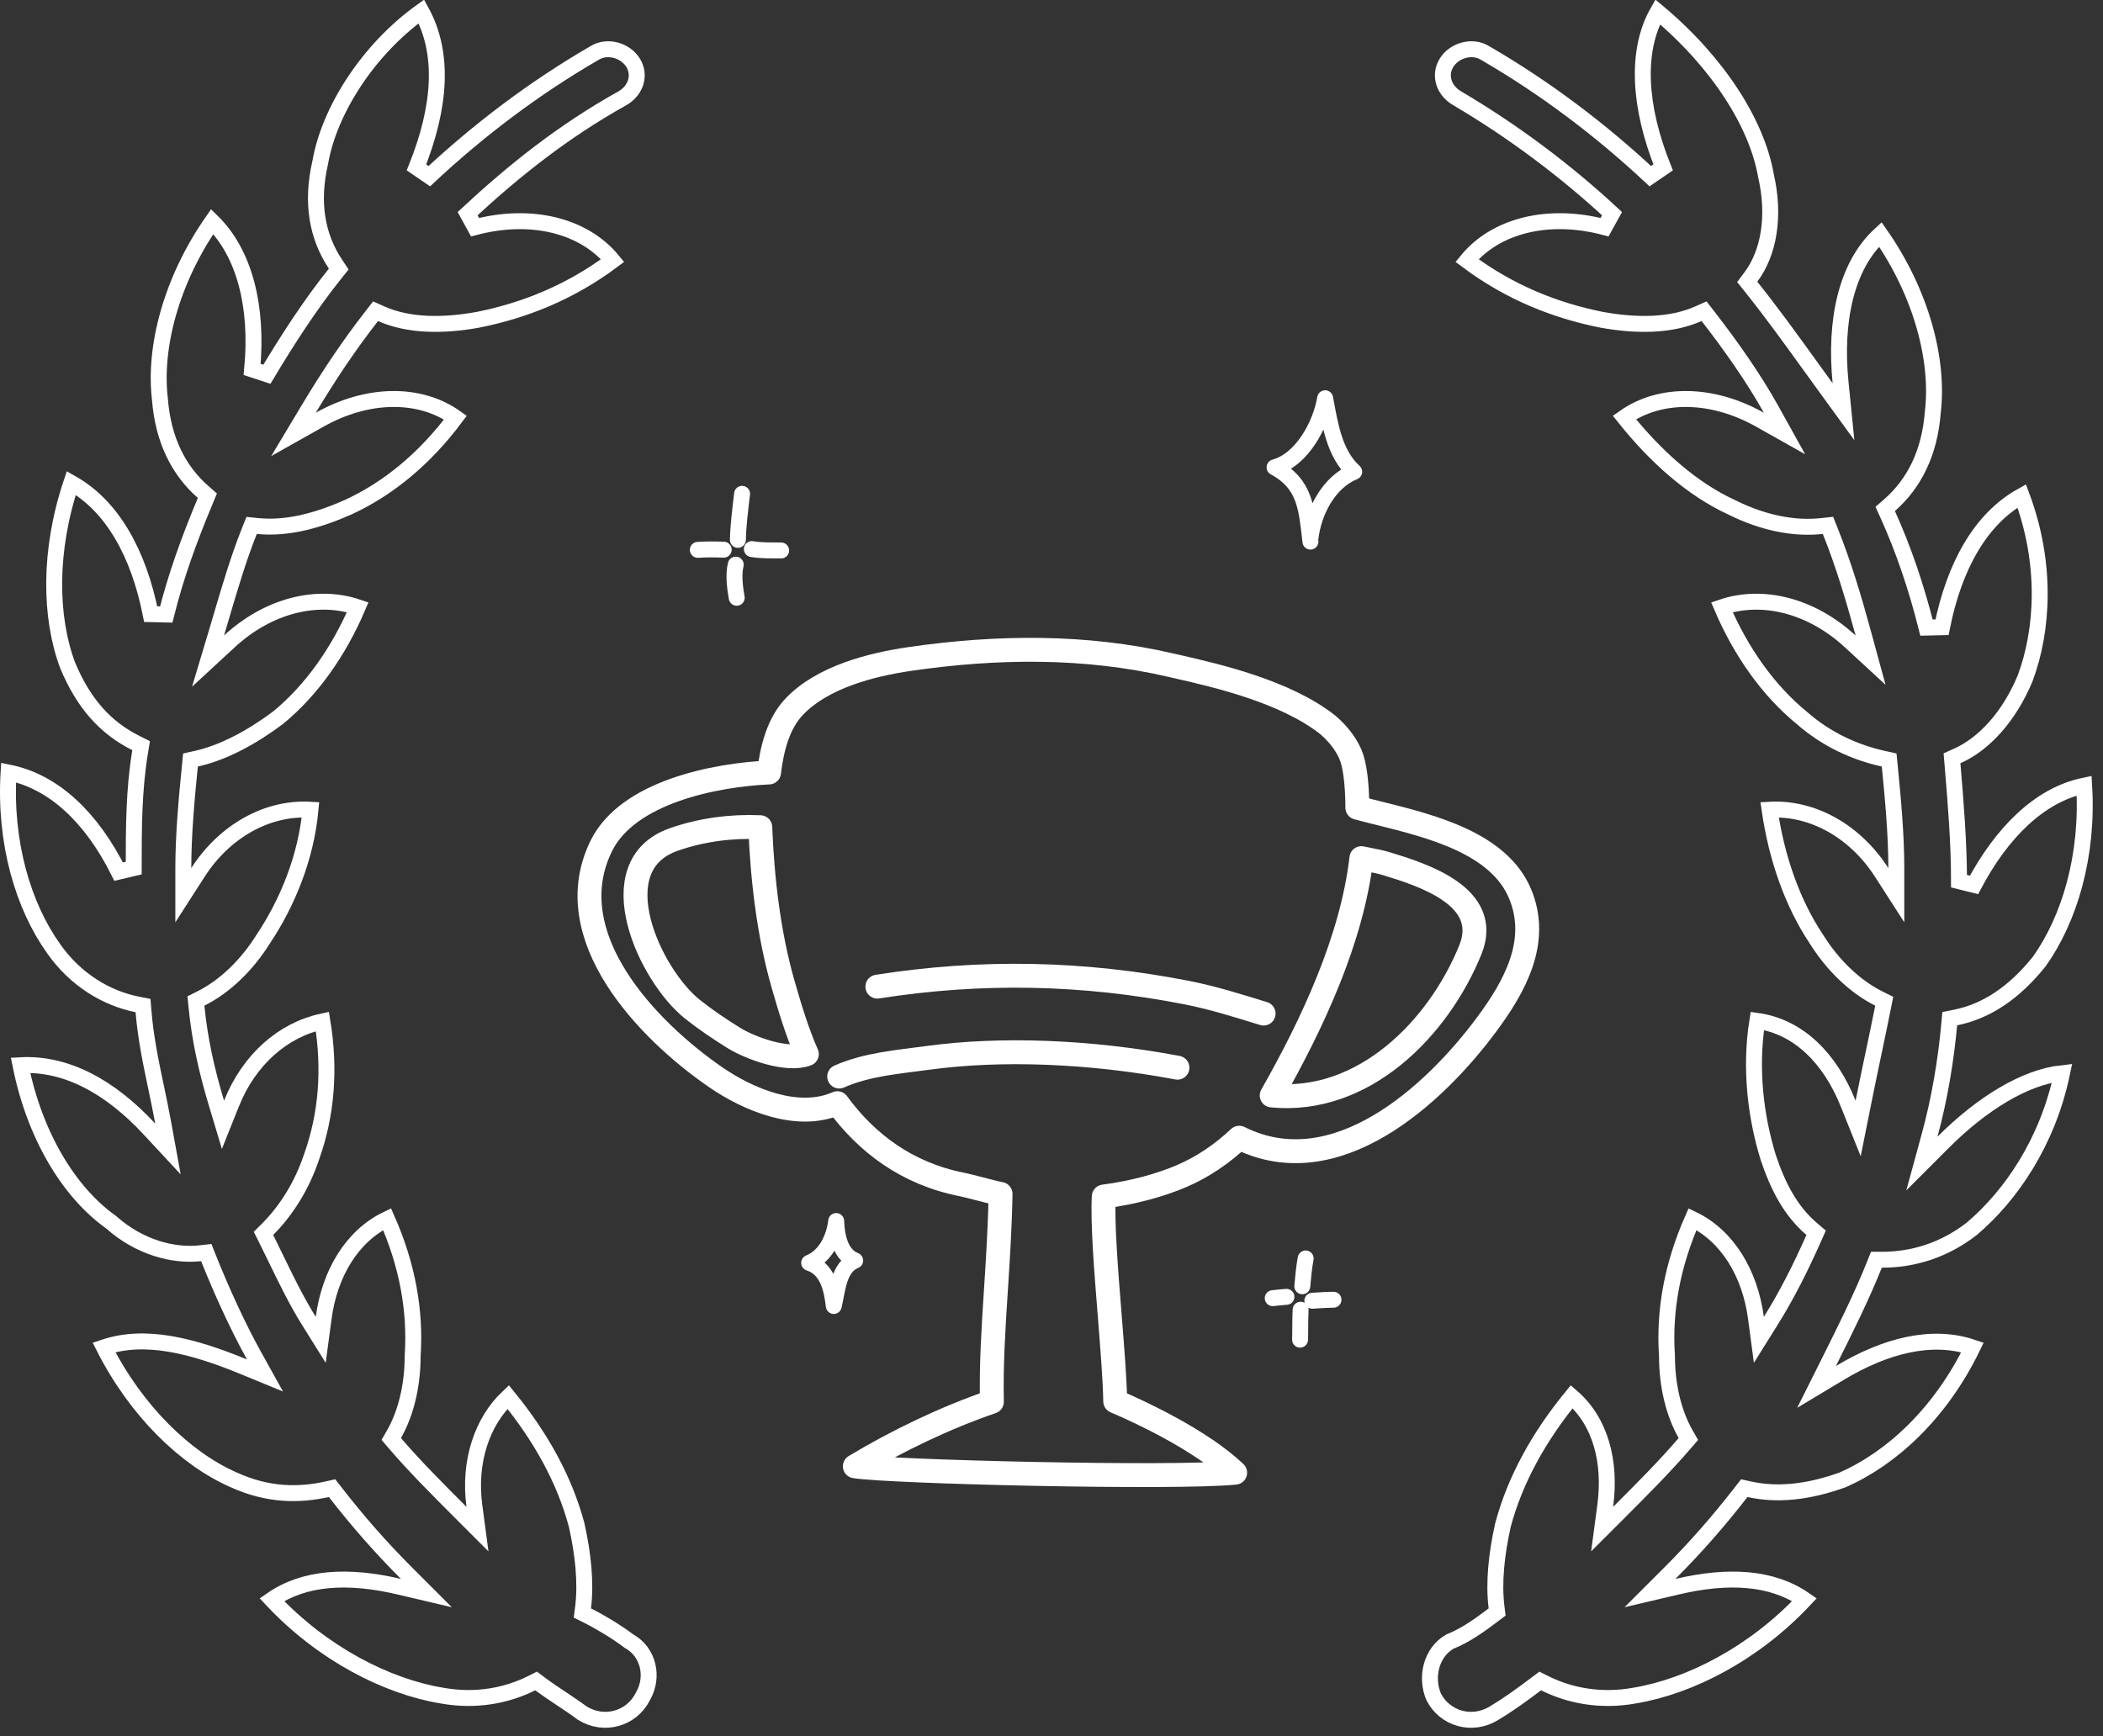
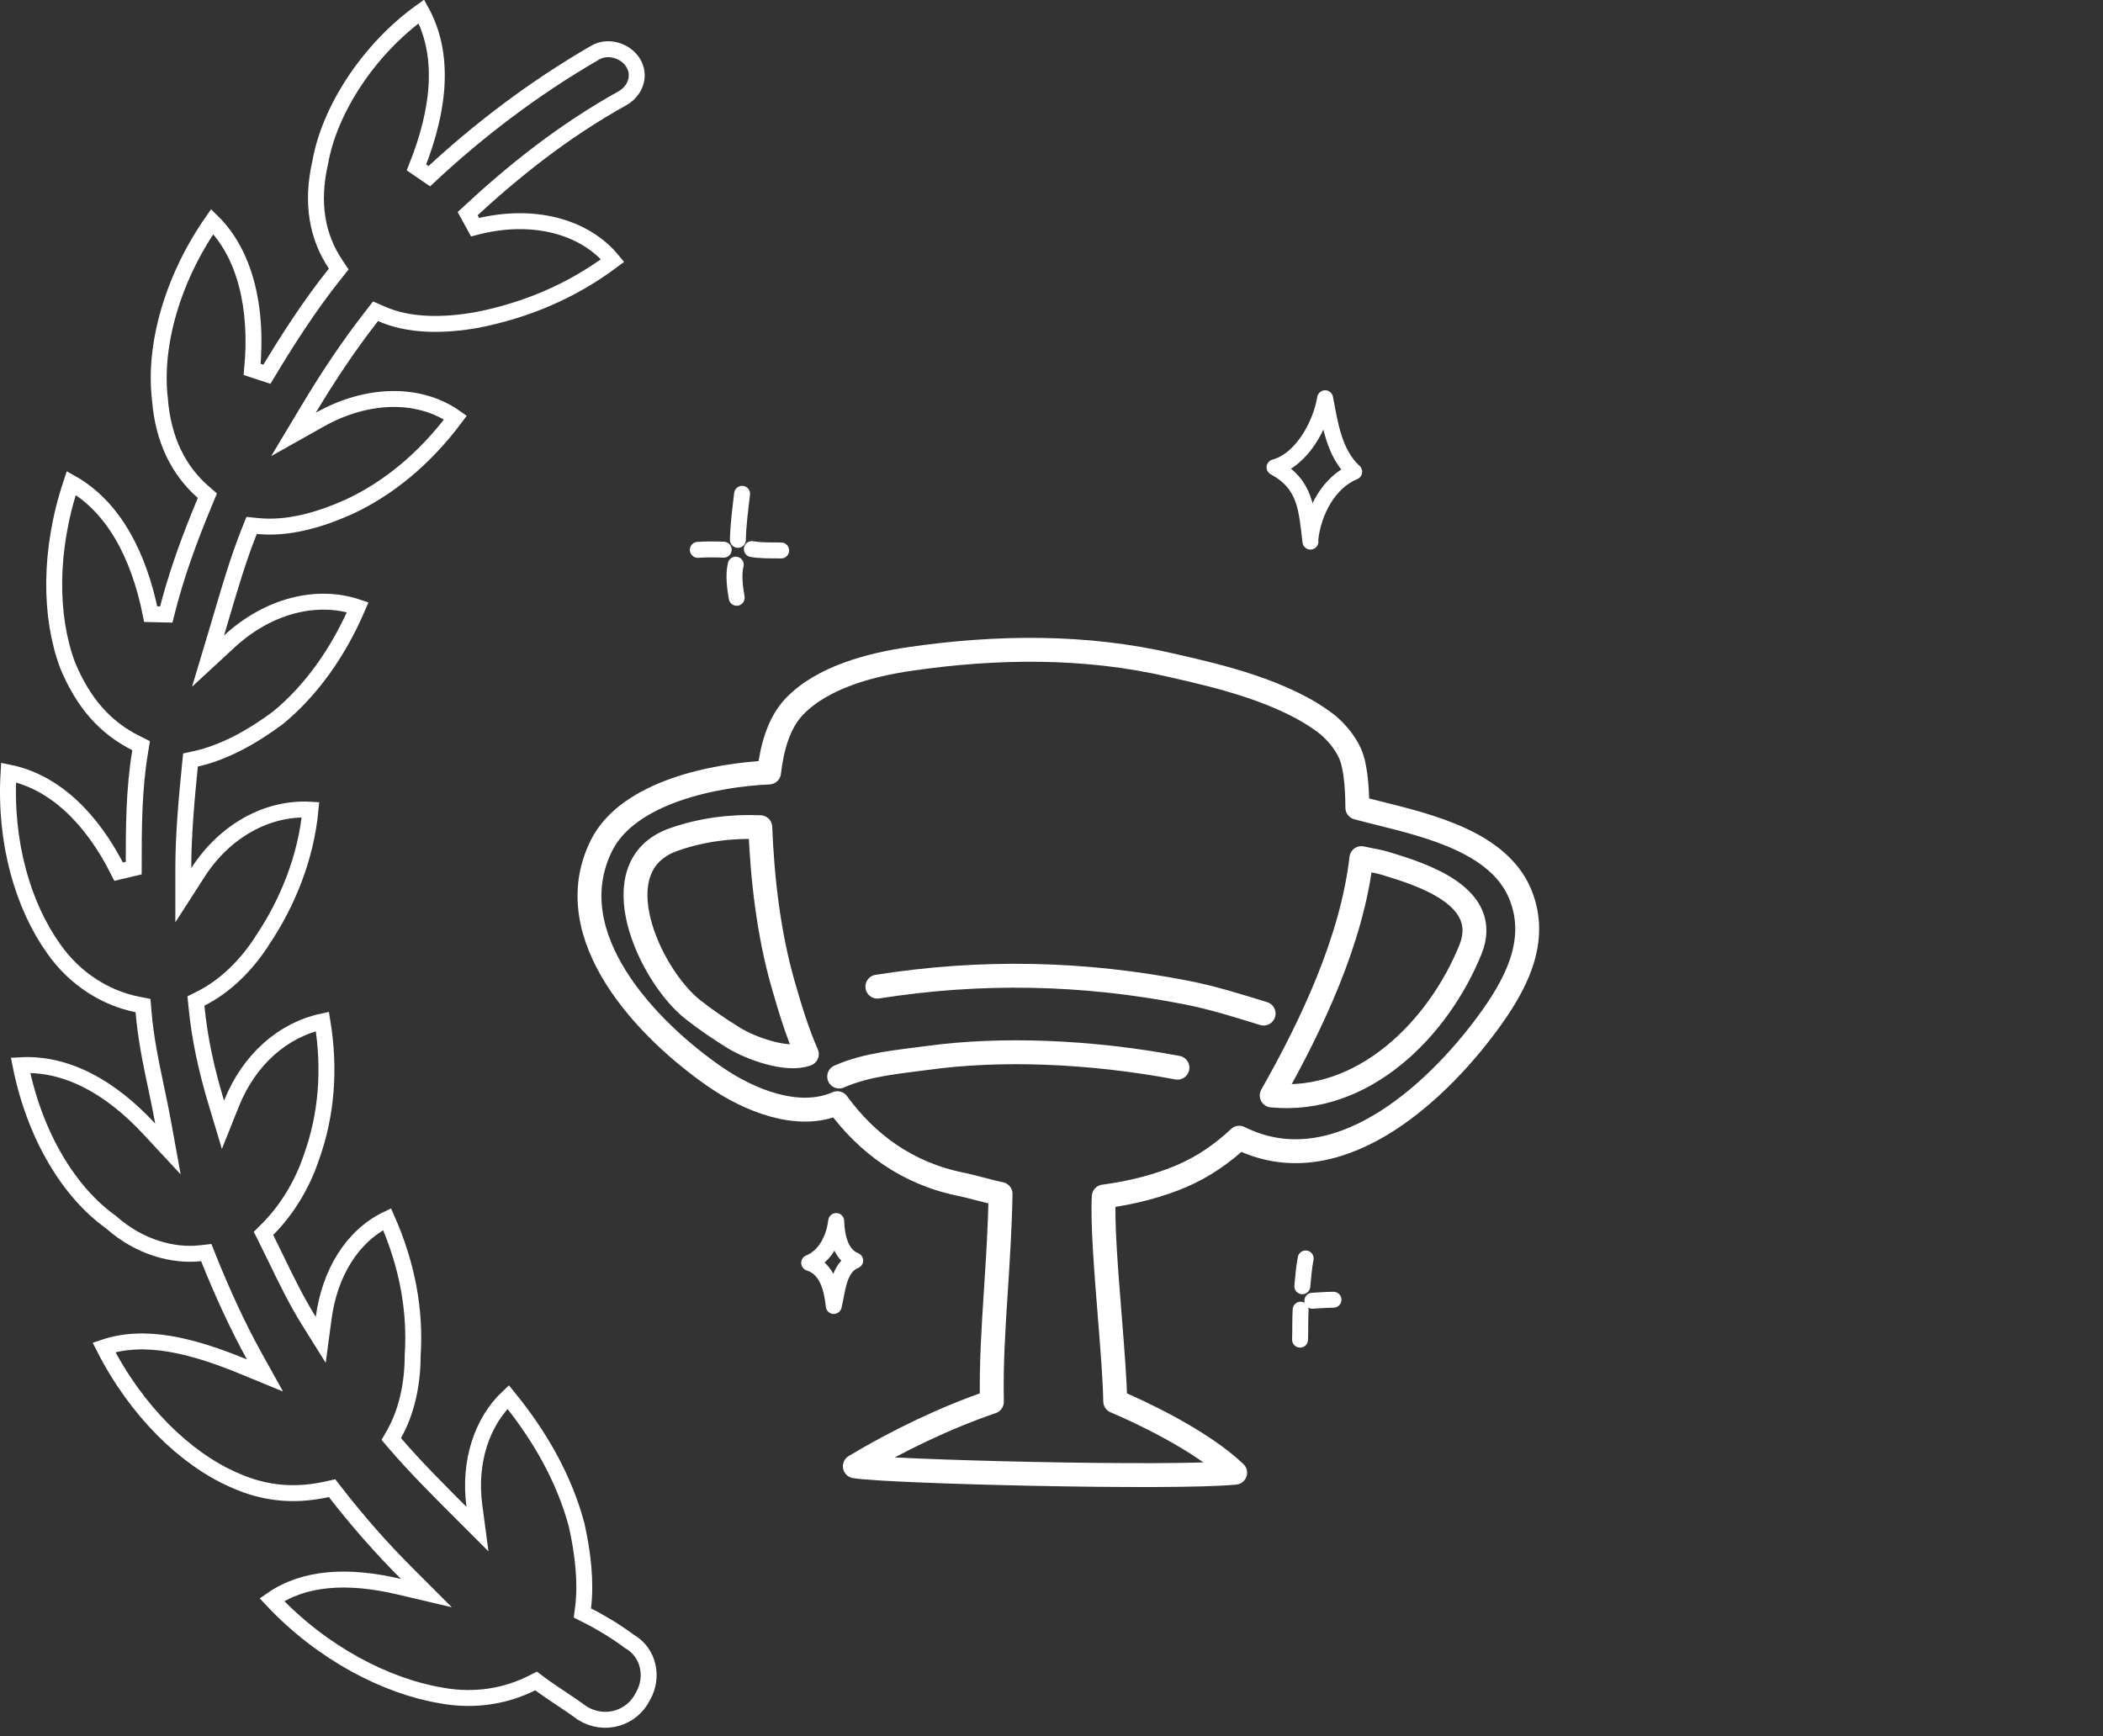
<svg xmlns="http://www.w3.org/2000/svg" width="132" height="109" viewBox="0 0 132 109" fill="none">
  <rect x="0" y="0" width="132" height="109" fill="#333333" stroke="none" />
  <path d="M39.467 103.014L39.492 103.033L39.519 103.048C40.695 103.72 41.061 105.254 40.361 106.479L40.354 106.491L40.348 106.503C39.66 107.879 37.946 108.404 36.553 107.547C36.136 107.235 35.67 106.924 35.218 106.623L35.212 106.619C34.747 106.309 34.296 106.008 33.898 105.71L33.651 105.524L33.374 105.663C31.819 106.44 29.872 106.831 27.724 106.44L27.717 106.439C24.269 105.865 20.232 103.804 17.064 100.421C19.111 99.005 21.848 98.851 25.052 99.605L26.763 100.007L25.52 98.764C23.891 97.135 22.465 95.506 21.037 93.67L20.843 93.42L20.534 93.489C18.769 93.881 16.826 93.88 14.681 92.905L14.674 92.902C11.636 91.573 8.551 88.573 6.527 84.583C9.089 83.718 12.035 84.454 15.311 85.803L16.633 86.347L15.939 85.097C14.924 83.27 13.904 81.029 13.087 78.985L12.946 78.632L12.568 78.674C10.862 78.864 8.74 78.295 6.991 76.741L6.972 76.723L6.95 76.708C4.311 74.823 2.167 71.262 1.288 66.87C4.163 66.715 6.912 68.22 9.377 70.874L10.542 72.129L10.236 70.445C10.103 69.712 9.951 68.993 9.8 68.275C9.473 66.719 9.147 65.169 9.008 63.501L8.977 63.126L8.608 63.052C6.676 62.666 4.732 61.503 3.367 59.554L3.365 59.55C1.462 56.887 0.27 52.906 0.537 48.495C3.366 49.06 5.738 51.303 7.446 54.718L8.393 54.494C8.393 52.02 8.394 49.594 8.798 47.174L8.858 46.809L8.528 46.644C6.599 45.68 5.236 44.139 4.245 41.766C3.111 38.735 3.054 34.564 4.474 30.319C7.063 31.774 8.698 34.747 9.459 38.553L10.434 38.576C11.043 36.141 11.856 33.904 12.879 31.45L13.017 31.118L12.746 30.881C11.211 29.537 10.233 27.608 10.037 25.05L10.036 25.04L10.035 25.03C9.656 21.812 10.734 17.624 13.32 13.908C15.326 15.877 16.206 19.209 15.826 23.19L16.753 23.494C17.983 21.444 19.409 19.205 21.033 17.175L21.262 16.889L21.059 16.585C19.91 14.862 19.512 12.744 20.102 10.189L20.105 10.176L20.107 10.163C20.674 6.951 23.077 3.139 26.451 0.716C27.889 3.335 27.673 6.681 26.142 10.508L26.947 11.059C30.007 8.203 33.473 5.553 37.344 3.312L37.344 3.312L37.351 3.308C38.126 2.843 39.264 3.15 39.75 3.959C40.201 4.711 39.93 5.649 39.105 6.148C35.361 8.229 32.246 10.723 29.351 13.411L29.818 14.261C33.387 13.322 36.673 14.183 38.453 16.356C35.757 18.373 32.887 19.496 30.008 20.073C27.792 20.475 25.648 20.459 23.93 19.696L23.573 19.537L23.333 19.846C21.878 21.715 20.633 23.584 19.391 25.653L18.421 27.271L20.065 26.346C23.062 24.66 26.328 24.614 28.588 26.215C26.637 28.825 24.34 30.692 21.876 31.83C20.057 32.638 18.097 33.215 16.168 33.022L15.794 32.984L15.654 33.334C14.975 35.033 14.433 36.873 13.924 38.6C13.809 38.99 13.696 39.374 13.583 39.75L13.058 41.501L14.401 40.261C16.817 38.031 19.881 37.247 22.453 38.12C21.25 40.938 19.523 43.358 17.455 45.053C15.843 46.261 14.061 47.242 12.309 47.632L11.956 47.71L11.92 48.07C11.714 50.125 11.506 52.41 11.506 54.494V56.197L12.427 54.765C14.095 52.169 16.785 50.667 19.489 50.831C19.206 53.839 18.049 56.661 16.525 58.947L16.521 58.953L16.517 58.959C15.527 60.544 14.151 61.911 12.605 62.684L12.297 62.838L12.331 63.181C12.54 65.277 12.96 67.159 13.583 69.238L13.995 70.61L14.527 69.28C15.633 66.514 17.761 64.653 20.237 64.123C20.731 67.15 20.5 69.982 19.555 72.628L19.555 72.628L19.551 72.638C18.958 74.418 17.971 75.995 16.793 77.172L16.538 77.427L16.7 77.749C16.896 78.143 17.095 78.553 17.299 78.972C17.93 80.275 18.605 81.667 19.396 82.932L20.132 84.11L20.316 82.733C20.687 79.947 22.094 77.59 24.297 76.534C25.561 79.401 26.091 82.255 25.902 85.101L25.901 85.118V85.135C25.901 86.919 25.503 88.68 24.733 90.028L24.558 90.333L24.787 90.601C26.034 92.055 27.484 93.506 28.918 94.94L28.926 94.948L29.97 95.992L29.775 94.528C29.409 91.782 30.243 89.255 31.895 87.698C33.95 90.213 35.436 92.894 36.197 95.741C36.6 97.56 36.793 99.344 36.598 100.907L36.554 101.258L36.87 101.416C37.669 101.815 38.671 102.417 39.467 103.014Z" stroke="white" />
-   <path d="M121.129 71.225L120.633 73.042L121.965 71.71C124.395 69.28 127.093 67.62 129.431 67.367C128.531 71.673 126.233 75.046 123.764 77.138C122.008 78.501 120.064 79.082 118.115 79.082H117.777L117.651 79.397C116.838 81.43 115.819 83.468 114.789 85.528L114.021 87.064L115.494 86.18C118.338 84.474 121.257 83.722 123.809 84.586C121.793 88.738 118.714 91.558 115.667 92.896C113.477 93.69 111.524 93.874 109.793 93.489L109.484 93.421L109.289 93.67C107.862 95.506 106.436 97.135 104.807 98.765L103.564 100.007L105.275 99.605C108.479 98.851 111.216 99.005 113.263 100.421C110.095 103.804 106.058 105.865 102.61 106.439L102.603 106.441C100.455 106.831 98.508 106.44 96.953 105.663L96.676 105.525L96.429 105.71C95.605 106.328 94.802 106.93 93.798 107.532L93.798 107.532L93.791 107.537C92.4 108.406 90.68 107.888 89.985 106.516C89.462 105.277 89.834 103.744 90.985 103.065C92.059 102.629 92.917 101.986 93.719 101.384L93.739 101.369L93.971 101.195L93.935 100.907C93.74 99.344 93.932 97.561 94.336 95.741C95.099 92.887 96.59 90.2 98.652 87.68C100.445 89.221 101.129 91.74 100.757 94.528L100.562 95.992L101.607 94.948L101.614 94.94C103.048 93.506 104.499 92.055 105.745 90.601L105.975 90.334L105.8 90.028C105.03 88.68 104.632 86.919 104.632 85.135V85.118L104.631 85.102C104.441 82.255 104.972 79.401 106.235 76.534C108.439 77.59 109.845 79.947 110.217 82.733L110.4 84.11L111.136 82.932C112.181 81.261 113.014 79.593 113.843 77.729L113.994 77.389L113.711 77.147C112.372 75.999 111.587 74.455 110.983 72.644C110.218 70.155 109.821 67.129 110.303 64.088C112.905 64.454 114.877 66.459 116.006 69.281L116.631 70.842L116.961 69.193C117.166 68.168 117.371 67.193 117.576 66.216L117.577 66.215C117.782 65.239 117.988 64.26 118.194 63.229L118.269 62.855L117.928 62.684C116.382 61.911 115.006 60.544 114.015 58.959L114.011 58.953L114.007 58.947C112.498 56.683 111.515 53.866 111.072 50.83C113.766 50.678 116.443 52.178 118.106 54.765L119.027 56.197V54.495C119.027 52.41 118.818 50.126 118.613 48.07L118.577 47.71L118.224 47.632C116.443 47.236 114.672 46.447 113.098 45.07L113.092 45.065L113.085 45.059C111.014 43.365 109.284 40.941 108.08 38.121C110.651 37.247 113.715 38.032 116.131 40.262L117.411 41.443L116.953 39.763C116.334 37.494 115.711 35.416 114.878 33.334L114.737 32.98L114.359 33.022C112.621 33.215 110.661 32.832 108.674 31.838L108.667 31.835L108.66 31.831C106.214 30.703 103.919 28.665 101.958 26.206C104.218 24.614 107.476 24.664 110.467 26.346L112.008 27.213L111.149 25.668C110.104 23.786 108.648 21.708 107.2 19.846L106.96 19.537L106.602 19.696C104.885 20.459 102.741 20.475 100.524 20.073C97.645 19.497 94.775 18.373 92.08 16.356C93.859 14.183 97.145 13.322 100.714 14.261L101.182 13.412C98.277 10.715 94.959 8.226 91.432 6.151C90.604 5.653 90.33 4.713 90.783 3.959C91.268 3.15 92.407 2.843 93.181 3.308L93.181 3.308L93.188 3.312C97.059 5.553 100.525 8.203 103.585 11.059L104.39 10.508C102.866 6.697 102.652 3.2 104.048 0.745C107.849 3.921 110.269 7.767 110.837 10.986L110.839 10.999L110.842 11.011C111.435 13.582 111.024 15.888 109.901 17.385L109.669 17.695L109.911 17.997C111.189 19.596 112.341 21.191 113.572 22.897C113.916 23.373 114.266 23.858 114.626 24.354L115.712 25.847L115.528 24.01C115.145 20.181 115.867 16.687 118.023 14.713C120.618 18.434 121.699 22.63 121.32 25.852L121.319 25.862L121.318 25.872C121.122 28.431 120.144 30.36 118.609 31.704L118.329 31.948L118.483 32.287C119.496 34.517 120.31 36.955 120.921 39.398L121.896 39.375C122.659 35.561 124.3 32.583 126.899 31.131C128.484 35.361 128.252 39.538 127.11 42.589C126.116 44.97 124.548 46.701 122.848 47.457L122.523 47.602L122.552 47.956C122.758 50.427 122.962 52.874 122.962 55.317L123.904 55.551C125.62 52.309 127.996 49.904 130.818 49.319C131.084 53.724 129.896 57.699 127.998 60.362C126.41 62.344 124.658 63.493 122.747 63.875L122.381 63.948L122.347 64.32C122.144 66.557 121.737 68.996 121.129 71.225Z" stroke="white" />
  <path fill-rule="evenodd" clip-rule="evenodd" d="M69.656 82.605C69.821 84.667 69.979 86.647 69.999 87.968C71.605 88.646 75.41 90.434 77.528 92.45C73.666 92.838 55.727 92.396 53.656 92.048C56.309 90.452 59.337 88.997 62.258 87.999C62.21 85.617 62.356 83.371 62.511 80.989C62.633 79.107 62.761 77.139 62.803 74.951C62.51 74.896 62.028 74.77 61.55 74.646C61.103 74.53 60.661 74.414 60.383 74.359C56.913 73.673 54.386 71.75 52.559 69.253C50.075 70.346 46.973 69.034 44.931 67.63C40.647 64.684 34.946 58.778 37.743 53.1C39.412 49.712 44.904 48.643 48.272 48.493C48.459 46.914 48.88 45.378 49.86 44.354C51.636 42.497 54.691 41.718 57.133 41.364C62.564 40.577 68.122 40.505 73.513 41.761C73.643 41.791 73.781 41.823 73.926 41.856C76.35 42.41 80.692 43.403 83.354 45.514C83.959 46.037 84.444 46.638 84.754 47.332C85.031 47.952 85.191 49.147 85.197 50.704C85.633 50.823 86.106 50.941 86.602 51.064C89.844 51.872 94.071 52.926 95.405 56.093C96.671 59.101 95.066 61.95 93.306 64.321C90.018 68.753 83.832 74.442 77.783 71.421C76.718 72.425 75.518 73.249 74.172 73.828C72.824 74.407 71.091 74.88 69.281 75.112C69.188 76.76 69.428 79.761 69.656 82.605ZM42.294 52.699C37.581 54.348 40.789 61.241 43.474 63.365C44.289 64.011 45.157 64.596 46.04 65.145C47.073 65.788 49.387 66.65 50.644 66.173C50.04 64.803 49.581 63.285 49.149 61.776C48.254 58.651 47.848 55.186 47.721 51.928C45.891 51.848 44.032 52.09 42.294 52.699ZM92.292 59.621C90.282 64.574 85.581 69.336 79.821 68.769C82.347 64.322 84.861 58.985 85.451 53.87C85.605 53.903 85.761 53.933 85.916 53.964C86.287 54.036 86.659 54.109 87.017 54.218C89.329 54.922 93.643 56.291 92.292 59.621Z" stroke="white" stroke-width="1.5" stroke-miterlimit="1.5" stroke-linecap="round" stroke-linejoin="round" />
  <path d="M73.906 67.025C68.324 65.976 62.753 65.794 58.257 66.407C56.389 66.662 54.425 66.807 52.674 67.581" stroke="white" stroke-width="1.5" stroke-miterlimit="1.5" stroke-linecap="round" stroke-linejoin="round" />
  <path d="M79.314 63.628C77.716 63.136 76.141 62.637 74.498 62.314C68.001 61.038 61.576 60.912 55.07 61.937" stroke="white" stroke-width="1.5" stroke-miterlimit="1.5" stroke-linecap="round" stroke-linejoin="round" />
  <path d="M46.579 31C46.469 31.95 46.335 32.936 46.316 33.891" stroke="white" stroke-miterlimit="1.5" stroke-linecap="round" stroke-linejoin="round" />
  <path d="M43.801 34.517C44.342 34.48 44.885 34.487 45.426 34.506" stroke="white" stroke-miterlimit="1.5" stroke-linecap="round" stroke-linejoin="round" />
  <path d="M47.191 34.469C47.81 34.574 48.408 34.546 49.031 34.556" stroke="white" stroke-miterlimit="1.5" stroke-linecap="round" stroke-linejoin="round" />
  <path d="M46.241 37.526C46.132 36.92 46.023 36.059 46.181 35.446" stroke="white" stroke-miterlimit="1.5" stroke-linecap="round" stroke-linejoin="round" />
  <path d="M81.953 79C81.845 79.577 81.796 80.162 81.742 80.746" stroke="white" stroke-miterlimit="1.5" stroke-linecap="round" stroke-linejoin="round" />
-   <path d="M79.887 81.493C80.173 81.462 80.458 81.431 80.746 81.41" stroke="white" stroke-miterlimit="1.5" stroke-linecap="round" stroke-linejoin="round" />
  <path d="M81.637 82.217C81.603 82.844 81.621 83.471 81.602 84.098" stroke="white" stroke-miterlimit="1.5" stroke-linecap="round" stroke-linejoin="round" />
  <path d="M82.371 81.656C82.812 81.629 83.256 81.595 83.699 81.592" stroke="white" stroke-miterlimit="1.5" stroke-linecap="round" stroke-linejoin="round" />
  <path d="M82.253 34C82.006 31.957 81.963 30.4 80 29.336C81.715 28.87 82.896 26.674 83.175 25C83.482 26.598 83.733 28.463 85 29.614C83.394 30.271 82.445 32.135 82.254 33.788" stroke="white" stroke-miterlimit="1.5" stroke-linecap="round" stroke-linejoin="round" />
  <path fill-rule="evenodd" clip-rule="evenodd" d="M52.333 81.984C52.216 80.911 51.937 79.645 50.789 79.277C51.828 78.855 52.355 77.716 52.486 76.651C52.515 77.556 52.734 78.767 53.678 79.132C52.621 79.559 52.577 80.995 52.333 81.984Z" stroke="white" stroke-miterlimit="1.5" stroke-linecap="round" stroke-linejoin="round" />
</svg>